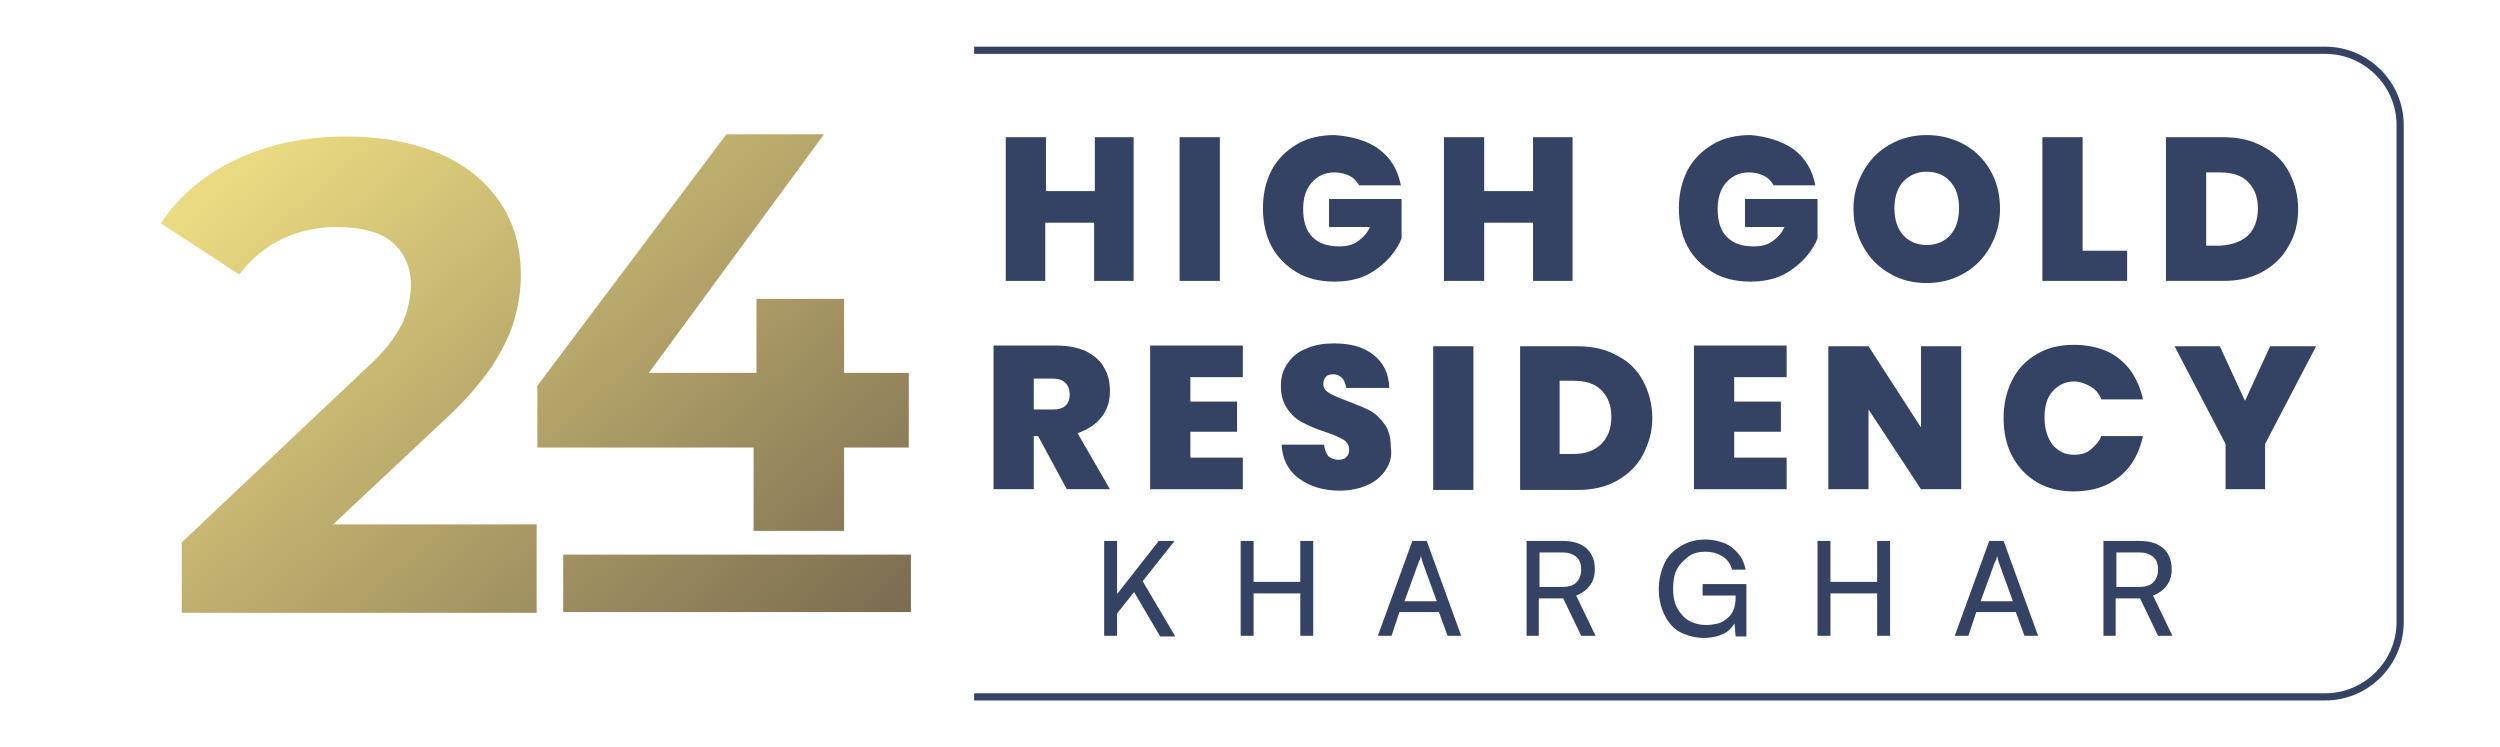
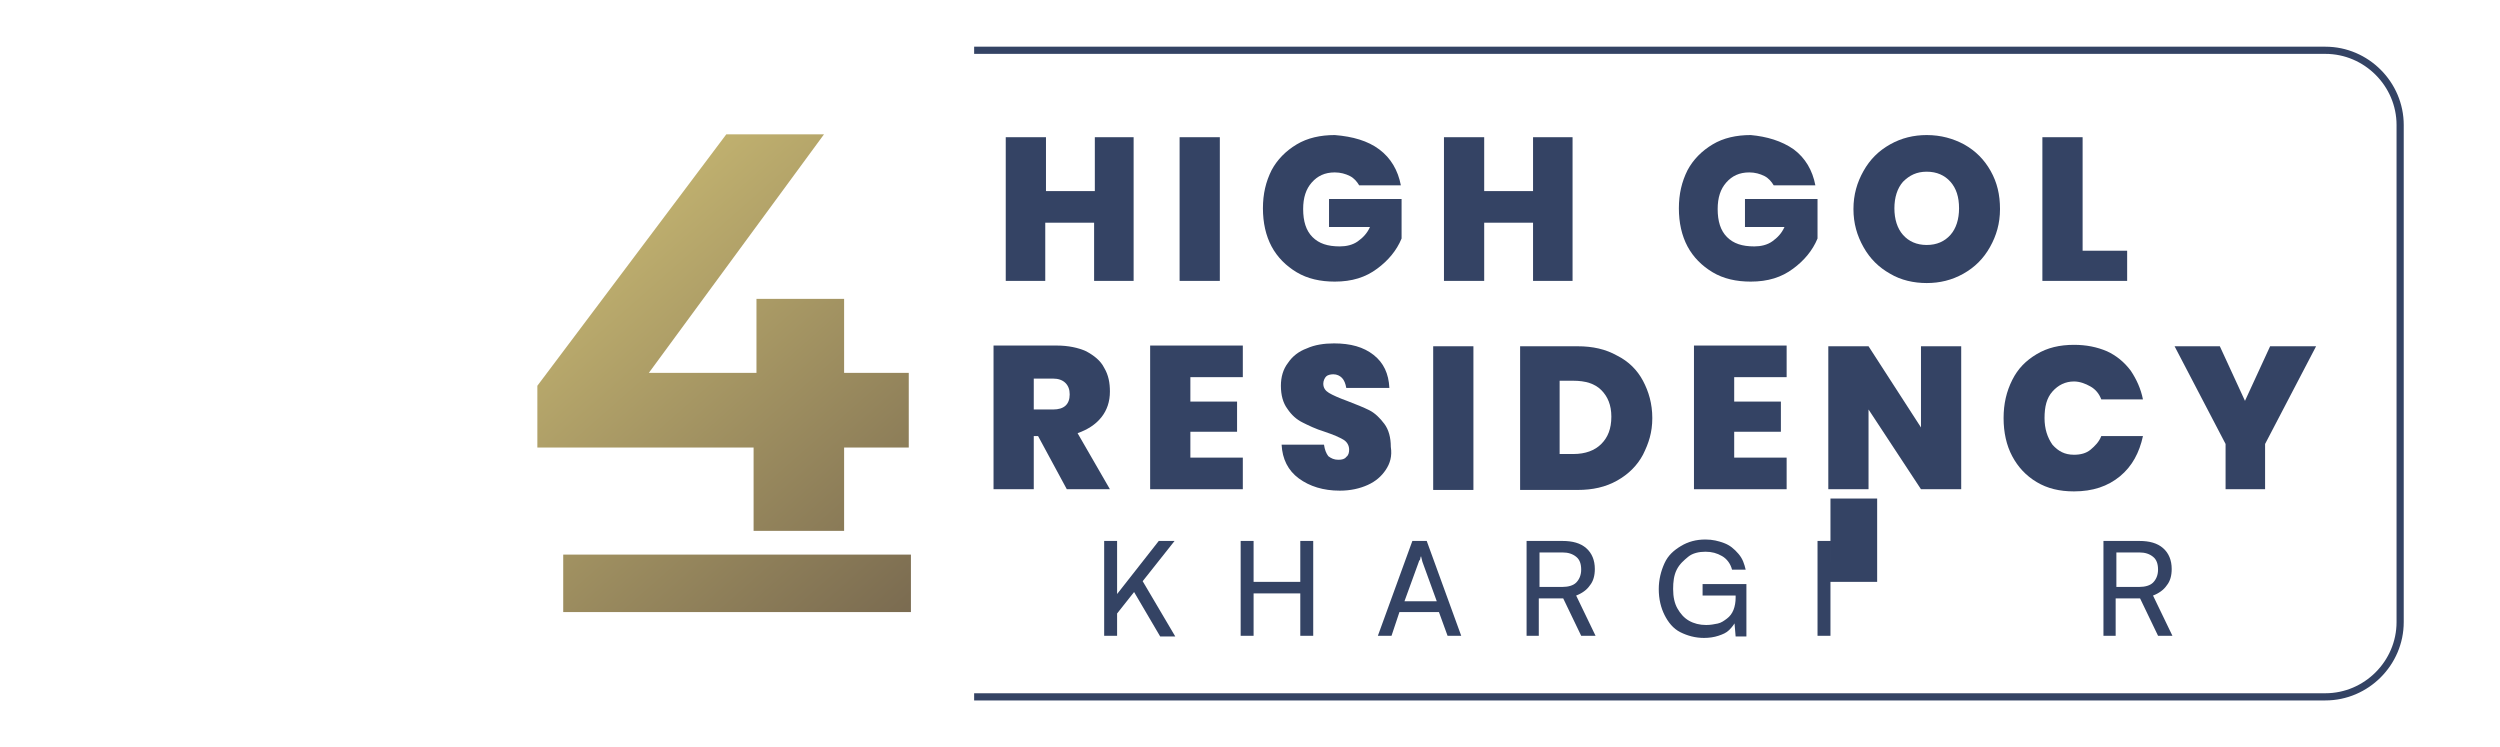
<svg xmlns="http://www.w3.org/2000/svg" version="1.1" id="Layer_1" x="0px" y="0px" viewBox="0 0 348 104" style="enable-background:new 0 0 348 104;" xml:space="preserve">
  <style type="text/css">
	.st0{fill:#344364;}
	.st1{fill:url(#SVGID_1_);}
	.st2{fill:url(#SVGID_00000080197269303905662260000009034247285345616547_);}
	.st3{fill:url(#SVGID_00000066477302702420460210000005043423848874956174_);}
	.st4{fill:none;stroke:#344364;stroke-miterlimit:10;}
</style>
  <g>
    <g>
      <g>
        <path class="st0" d="M157.8,19.1v20h-5.5V31h-6.8v8.1H140v-20h5.6v7.5h6.8v-7.5H157.8z" />
        <path class="st0" d="M169.8,19.1v20h-5.6v-20H169.8z" />
        <path class="st0" d="M192,20.8c1.6,1.2,2.6,2.9,3,5h-5.8c-0.3-0.5-0.7-1-1.3-1.3s-1.3-0.5-2.1-0.5c-1.4,0-2.4,0.5-3.2,1.4     c-0.8,0.9-1.2,2.1-1.2,3.7c0,1.7,0.4,3,1.3,3.9s2.1,1.3,3.8,1.3c0.9,0,1.8-0.2,2.5-0.7s1.3-1.1,1.7-2H185v-3.9h10.1v5.5     c-0.7,1.7-1.9,3.1-3.4,4.2c-1.6,1.2-3.5,1.8-5.9,1.8c-2,0-3.8-0.4-5.3-1.3c-1.5-0.9-2.7-2.1-3.5-3.6c-0.8-1.5-1.2-3.3-1.2-5.3     s0.4-3.7,1.2-5.3c0.8-1.5,2-2.7,3.5-3.6c1.5-0.9,3.3-1.3,5.3-1.3C188.3,19,190.4,19.6,192,20.8z" />
        <path class="st0" d="M218.9,19.1v20h-5.5V31h-6.8v8.1H201v-20h5.6v7.5h6.8v-7.5H218.9z" />
        <path class="st0" d="M249.7,20.8c1.6,1.2,2.6,2.9,3,5h-5.8c-0.3-0.5-0.7-1-1.3-1.3s-1.3-0.5-2.1-0.5c-1.4,0-2.4,0.5-3.2,1.4     c-0.8,0.9-1.2,2.1-1.2,3.7c0,1.7,0.4,3,1.3,3.9s2.1,1.3,3.8,1.3c0.9,0,1.8-0.2,2.5-0.7s1.3-1.1,1.7-2h-5.5v-3.9h10.1v5.5     c-0.7,1.7-1.9,3.1-3.4,4.2c-1.6,1.2-3.5,1.8-5.9,1.8c-2,0-3.8-0.4-5.3-1.3c-1.5-0.9-2.7-2.1-3.5-3.6c-0.8-1.5-1.2-3.3-1.2-5.3     s0.4-3.7,1.2-5.3c0.8-1.5,2-2.7,3.5-3.6c1.5-0.9,3.3-1.3,5.3-1.3C245.9,19,248,19.6,249.7,20.8z" />
        <path class="st0" d="M273.4,20.1c1.6,0.9,2.8,2.1,3.7,3.7c0.9,1.6,1.3,3.3,1.3,5.3c0,2-0.5,3.7-1.4,5.3s-2.1,2.8-3.7,3.7     c-1.6,0.9-3.3,1.3-5.1,1.3s-3.6-0.4-5.1-1.3c-1.6-0.9-2.8-2.1-3.7-3.7s-1.4-3.3-1.4-5.3c0-2,0.5-3.7,1.4-5.3     c0.9-1.6,2.1-2.8,3.7-3.7c1.6-0.9,3.3-1.3,5.1-1.3C270.2,18.8,271.9,19.3,273.4,20.1z M264.9,25.3c-0.8,0.9-1.2,2.2-1.2,3.7     c0,1.5,0.4,2.8,1.2,3.7c0.8,0.9,1.9,1.4,3.3,1.4c1.4,0,2.5-0.5,3.3-1.4c0.8-0.9,1.2-2.2,1.2-3.7c0-1.6-0.4-2.8-1.2-3.7     c-0.8-0.9-1.9-1.4-3.3-1.4S265.8,24.4,264.9,25.3z" />
        <path class="st0" d="M289.9,34.9h6.2v4.2h-11.8v-20h5.6V34.9z" />
-         <path class="st0" d="M318.6,34.2c-0.8,1.5-2,2.7-3.6,3.6c-1.6,0.9-3.4,1.3-5.5,1.3h-8v-20h8c2.1,0,3.9,0.4,5.5,1.3     c1.6,0.8,2.8,2,3.6,3.5c0.8,1.5,1.3,3.2,1.3,5.2C319.9,31,319.5,32.7,318.6,34.2z M312.9,32.8c0.9-0.9,1.4-2.1,1.4-3.8     c0-1.6-0.5-2.8-1.4-3.7c-0.9-0.9-2.2-1.3-3.9-1.3h-1.9v10.2h1.9C310.6,34.1,311.9,33.7,312.9,32.8z" />
      </g>
    </g>
    <g>
      <g>
        <path class="st0" d="M155.5,75.3v13.2h-1.8V75.3H155.5z M163.5,75.3l-8.4,10.6v-2.7l6.2-7.9H163.5z M157.8,82.3l1.2-1.5l4.6,7.8     h-2.1L157.8,82.3z" />
        <path class="st0" d="M174.5,88.5h-1.8V75.3h1.8V81h6.5v-5.7h1.8v13.2H181v-5.9h-6.5V88.5z" />
        <path class="st0" d="M193.7,88.5h-1.9l4.8-13.2h2l4.8,13.2h-1.9l-1.2-3.3h-5.5L193.7,88.5z M197.5,78.2l-2,5.5h4.5l-2-5.5     c0-0.1-0.1-0.3-0.1-0.4c0-0.1-0.1-0.3-0.1-0.4c0,0.1-0.1,0.2-0.1,0.4S197.5,78,197.5,78.2z" />
        <path class="st0" d="M214.3,88.5h-1.8V75.3h5c1.4,0,2.5,0.3,3.3,1c0.8,0.7,1.2,1.7,1.2,2.9c0,0.9-0.2,1.7-0.7,2.3     c-0.4,0.6-1.1,1.1-1.9,1.4l2.7,5.6h-2l-2.5-5.2h-3.4V88.5z M214.3,76.9v4.8h3.2c0.8,0,1.5-0.2,1.9-0.6s0.7-1,0.7-1.8     c0-0.8-0.2-1.4-0.7-1.8s-1.1-0.6-1.9-0.6H214.3z" />
        <path class="st0" d="M237.4,76.8c-0.9,0-1.8,0.2-2.4,0.7s-1.2,1-1.6,1.8c-0.4,0.8-0.5,1.7-0.5,2.7c0,1.1,0.2,2,0.6,2.7     s0.9,1.3,1.6,1.7c0.7,0.4,1.5,0.6,2.4,0.6c0.6,0,1.1-0.1,1.6-0.2s0.9-0.4,1.3-0.7c0.4-0.3,0.7-0.7,0.9-1.2s0.3-1.1,0.3-1.7V82     l0.8,0.9H237v-1.6h6.1v7.3h-1.5l-0.2-2.4l0.2,0.3c-0.2,0.4-0.5,0.8-0.9,1.2s-0.9,0.6-1.5,0.8c-0.6,0.2-1.3,0.3-2,0.3     c-1.2,0-2.3-0.3-3.3-0.8s-1.7-1.4-2.2-2.4c-0.5-1-0.8-2.2-0.8-3.6c0-1.3,0.3-2.5,0.8-3.6s1.3-1.8,2.3-2.4s2.1-0.9,3.4-0.9     c1,0,1.8,0.2,2.6,0.5c0.8,0.3,1.4,0.8,2,1.5s0.8,1.4,1,2.2h-1.9c-0.2-0.8-0.7-1.5-1.4-1.9C239,77,238.3,76.8,237.4,76.8z" />
-         <path class="st0" d="M254.8,88.5H253V75.3h1.8V81h6.5v-5.7h1.8v13.2h-1.8v-5.9h-6.5V88.5z" />
-         <path class="st0" d="M274,88.5h-1.9l4.8-13.2h2l4.8,13.2h-1.9l-1.2-3.3h-5.5L274,88.5z M277.7,78.2l-2,5.5h4.5l-2-5.5     c0-0.1-0.1-0.3-0.1-0.4c0-0.1-0.1-0.3-0.1-0.4c0,0.1-0.1,0.2-0.1,0.4S277.8,78,277.7,78.2z" />
+         <path class="st0" d="M254.8,88.5H253V75.3h1.8V81h6.5v-5.7h1.8h-1.8v-5.9h-6.5V88.5z" />
        <path class="st0" d="M294.6,88.5h-1.8V75.3h5c1.4,0,2.5,0.3,3.3,1c0.8,0.7,1.2,1.7,1.2,2.9c0,0.9-0.2,1.7-0.7,2.3     c-0.4,0.6-1.1,1.1-1.9,1.4l2.7,5.6h-2l-2.5-5.2h-3.4V88.5z M294.6,76.9v4.8h3.2c0.8,0,1.5-0.2,1.9-0.6s0.7-1,0.7-1.8     c0-0.8-0.2-1.4-0.7-1.8s-1.1-0.6-1.9-0.6H294.6z" />
      </g>
    </g>
    <g>
      <g>
        <path class="st0" d="M148.5,68.1l-4-7.4h-0.6v7.4h-5.6v-20h8.8c1.6,0,3,0.3,4.1,0.8c1.1,0.6,2,1.3,2.5,2.3c0.6,1,0.8,2.1,0.8,3.3     c0,1.4-0.4,2.6-1.2,3.6c-0.8,1-1.9,1.7-3.3,2.2l4.5,7.8H148.5z M143.9,57h2.7c1.5,0,2.3-0.7,2.3-2.1c0-0.7-0.2-1.2-0.6-1.6     c-0.4-0.4-1-0.6-1.7-0.6h-2.7V57z" />
        <path class="st0" d="M165.7,52.6v3.3h6.5v4.2h-6.5v3.6h7.3v4.4h-12.9v-20H173v4.4H165.7z" />
        <path class="st0" d="M192.9,65.4c-0.6,0.9-1.4,1.6-2.5,2.1c-1.1,0.5-2.4,0.8-3.9,0.8c-2.3,0-4.2-0.6-5.7-1.7     c-1.5-1.1-2.3-2.7-2.4-4.7h5.9c0.1,0.7,0.3,1.2,0.6,1.6c0.4,0.3,0.8,0.5,1.4,0.5c0.5,0,0.9-0.1,1.1-0.4c0.3-0.2,0.4-0.6,0.4-1     c0-0.6-0.3-1.1-0.8-1.4c-0.5-0.3-1.4-0.7-2.6-1.1c-1.3-0.4-2.3-0.9-3.1-1.3c-0.8-0.4-1.5-1-2.1-1.9c-0.6-0.8-0.9-1.9-0.9-3.2     c0-1.2,0.3-2.3,1-3.2c0.6-0.9,1.5-1.6,2.6-2c1.1-0.5,2.4-0.7,3.8-0.7c2.3,0,4.1,0.5,5.5,1.6s2.1,2.6,2.2,4.6h-6     c-0.1-0.6-0.3-1.1-0.6-1.4s-0.7-0.5-1.2-0.5c-0.4,0-0.8,0.1-1,0.3s-0.4,0.6-0.4,1c0,0.6,0.3,1,0.8,1.3c0.5,0.3,1.4,0.7,2.5,1.1     c1.3,0.5,2.3,0.9,3.1,1.3s1.5,1.1,2.1,1.9c0.6,0.8,0.9,1.9,0.9,3.2C193.8,63.5,193.5,64.5,192.9,65.4z" />
        <path class="st0" d="M205.1,48.2v20h-5.6v-20H205.1z" />
        <path class="st0" d="M228.7,63.3c-0.8,1.5-2,2.7-3.6,3.6c-1.6,0.9-3.4,1.3-5.5,1.3h-8v-20h8c2.1,0,3.9,0.4,5.5,1.3     c1.6,0.8,2.8,2,3.6,3.5s1.3,3.2,1.3,5.2S229.5,61.7,228.7,63.3z M222.9,61.8c0.9-0.9,1.4-2.1,1.4-3.8c0-1.6-0.5-2.8-1.4-3.7     c-0.9-0.9-2.2-1.3-3.9-1.3h-1.9v10.2h1.9C220.7,63.2,222,62.7,222.9,61.8z" />
        <path class="st0" d="M241.4,52.6v3.3h6.5v4.2h-6.5v3.6h7.3v4.4h-12.9v-20h12.9v4.4H241.4z" />
        <path class="st0" d="M273,68.1h-5.6L260.1,57v11.1h-5.6V48.2h5.6l7.3,11.3V48.2h5.6V68.1z" />
        <path class="st0" d="M293.3,48.9c1.3,0.6,2.4,1.5,3.3,2.7c0.8,1.2,1.4,2.5,1.7,4h-5.8c-0.3-0.8-0.8-1.4-1.5-1.8s-1.5-0.7-2.3-0.7     c-1.2,0-2.2,0.5-3,1.4c-0.8,0.9-1.1,2.1-1.1,3.7c0,1.5,0.4,2.7,1.1,3.7c0.8,0.9,1.7,1.4,3,1.4c0.9,0,1.7-0.2,2.3-0.7     s1.2-1.1,1.5-1.9h5.8c-0.5,2.3-1.5,4.2-3.2,5.6c-1.7,1.4-3.8,2.1-6.4,2.1c-2,0-3.7-0.4-5.2-1.3c-1.5-0.9-2.6-2.1-3.4-3.6     c-0.8-1.5-1.2-3.3-1.2-5.3c0-2,0.4-3.7,1.2-5.3s1.9-2.7,3.4-3.6c1.5-0.9,3.2-1.3,5.2-1.3C290.4,48,291.9,48.3,293.3,48.9z" />
        <path class="st0" d="M322.4,48.2l-7.1,13.6v6.3h-5.5v-6.3l-7.1-13.6h6.3l3.5,7.6l3.5-7.6H322.4z" />
      </g>
    </g>
    <g>
      <g>
        <g>
          <linearGradient id="SVGID_1_" gradientUnits="userSpaceOnUse" x1="24.991" y1="31.178" x2="117.562" y2="136.178">
            <stop offset="0" style="stop-color:#EADA81" />
            <stop offset="1" style="stop-color:#594A42" />
          </linearGradient>
-           <path class="st1" d="M25.3,85.3v-9.8l25.1-23.7c2-1.8,3.5-3.4,4.4-4.8c1-1.4,1.6-2.7,1.9-3.9c0.3-1.2,0.5-2.3,0.5-3.4      c0-2.5-0.9-4.5-2.6-6c-1.7-1.4-4.3-2.1-7.8-2.1c-2.8,0-5.3,0.6-7.6,1.7c-2.3,1.1-4.3,2.8-5.9,4.9l-10.9-7.1      c2.4-3.7,5.9-6.7,10.3-8.8c4.5-2.2,9.6-3.3,15.5-3.3c4.8,0,9.1,0.8,12.8,2.3c3.7,1.6,6.5,3.8,8.5,6.7c2,2.9,3,6.3,3,10.3      c0,2-0.3,4.1-0.9,6.2c-0.6,2.1-1.7,4.3-3.2,6.6c-1.6,2.3-3.8,4.9-6.9,7.7L40.6,78.4L37.8,73h36.9v12.3H25.3z" />
        </g>
      </g>
      <g>
        <g>
          <linearGradient id="SVGID_00000021838249223452958380000002543126614650157452_" gradientUnits="userSpaceOnUse" x1="59.605" y1="0.661" x2="152.176" y2="105.662">
            <stop offset="0" style="stop-color:#EADA81" />
            <stop offset="1" style="stop-color:#594A42" />
          </linearGradient>
          <path style="fill:url(#SVGID_00000021838249223452958380000002543126614650157452_);" d="M74.8,62.3v-8.6l26.3-35h13.6L89,53.7      l-6.4-1.8h43.9v10.4H74.8z M104.9,73.9V62.3l0.4-10.4V41.6h12.2v32.3H104.9z" />
        </g>
      </g>
      <linearGradient id="SVGID_00000041995122889389838460000003099389165120160439_" gradientUnits="userSpaceOnUse" x1="43.852" y1="14.549" x2="136.424" y2="119.549">
        <stop offset="0" style="stop-color:#EADA81" />
        <stop offset="1" style="stop-color:#594A42" />
      </linearGradient>
      <rect x="78.4" y="77.2" style="fill:url(#SVGID_00000041995122889389838460000003099389165120160439_);" width="48.4" height="8" />
    </g>
    <path class="st4" d="M135.6,97h188.1c5.7,0,10.4-4.7,10.4-10.4V17.4c0-5.7-4.7-10.4-10.4-10.4H135.6" />
  </g>
</svg>